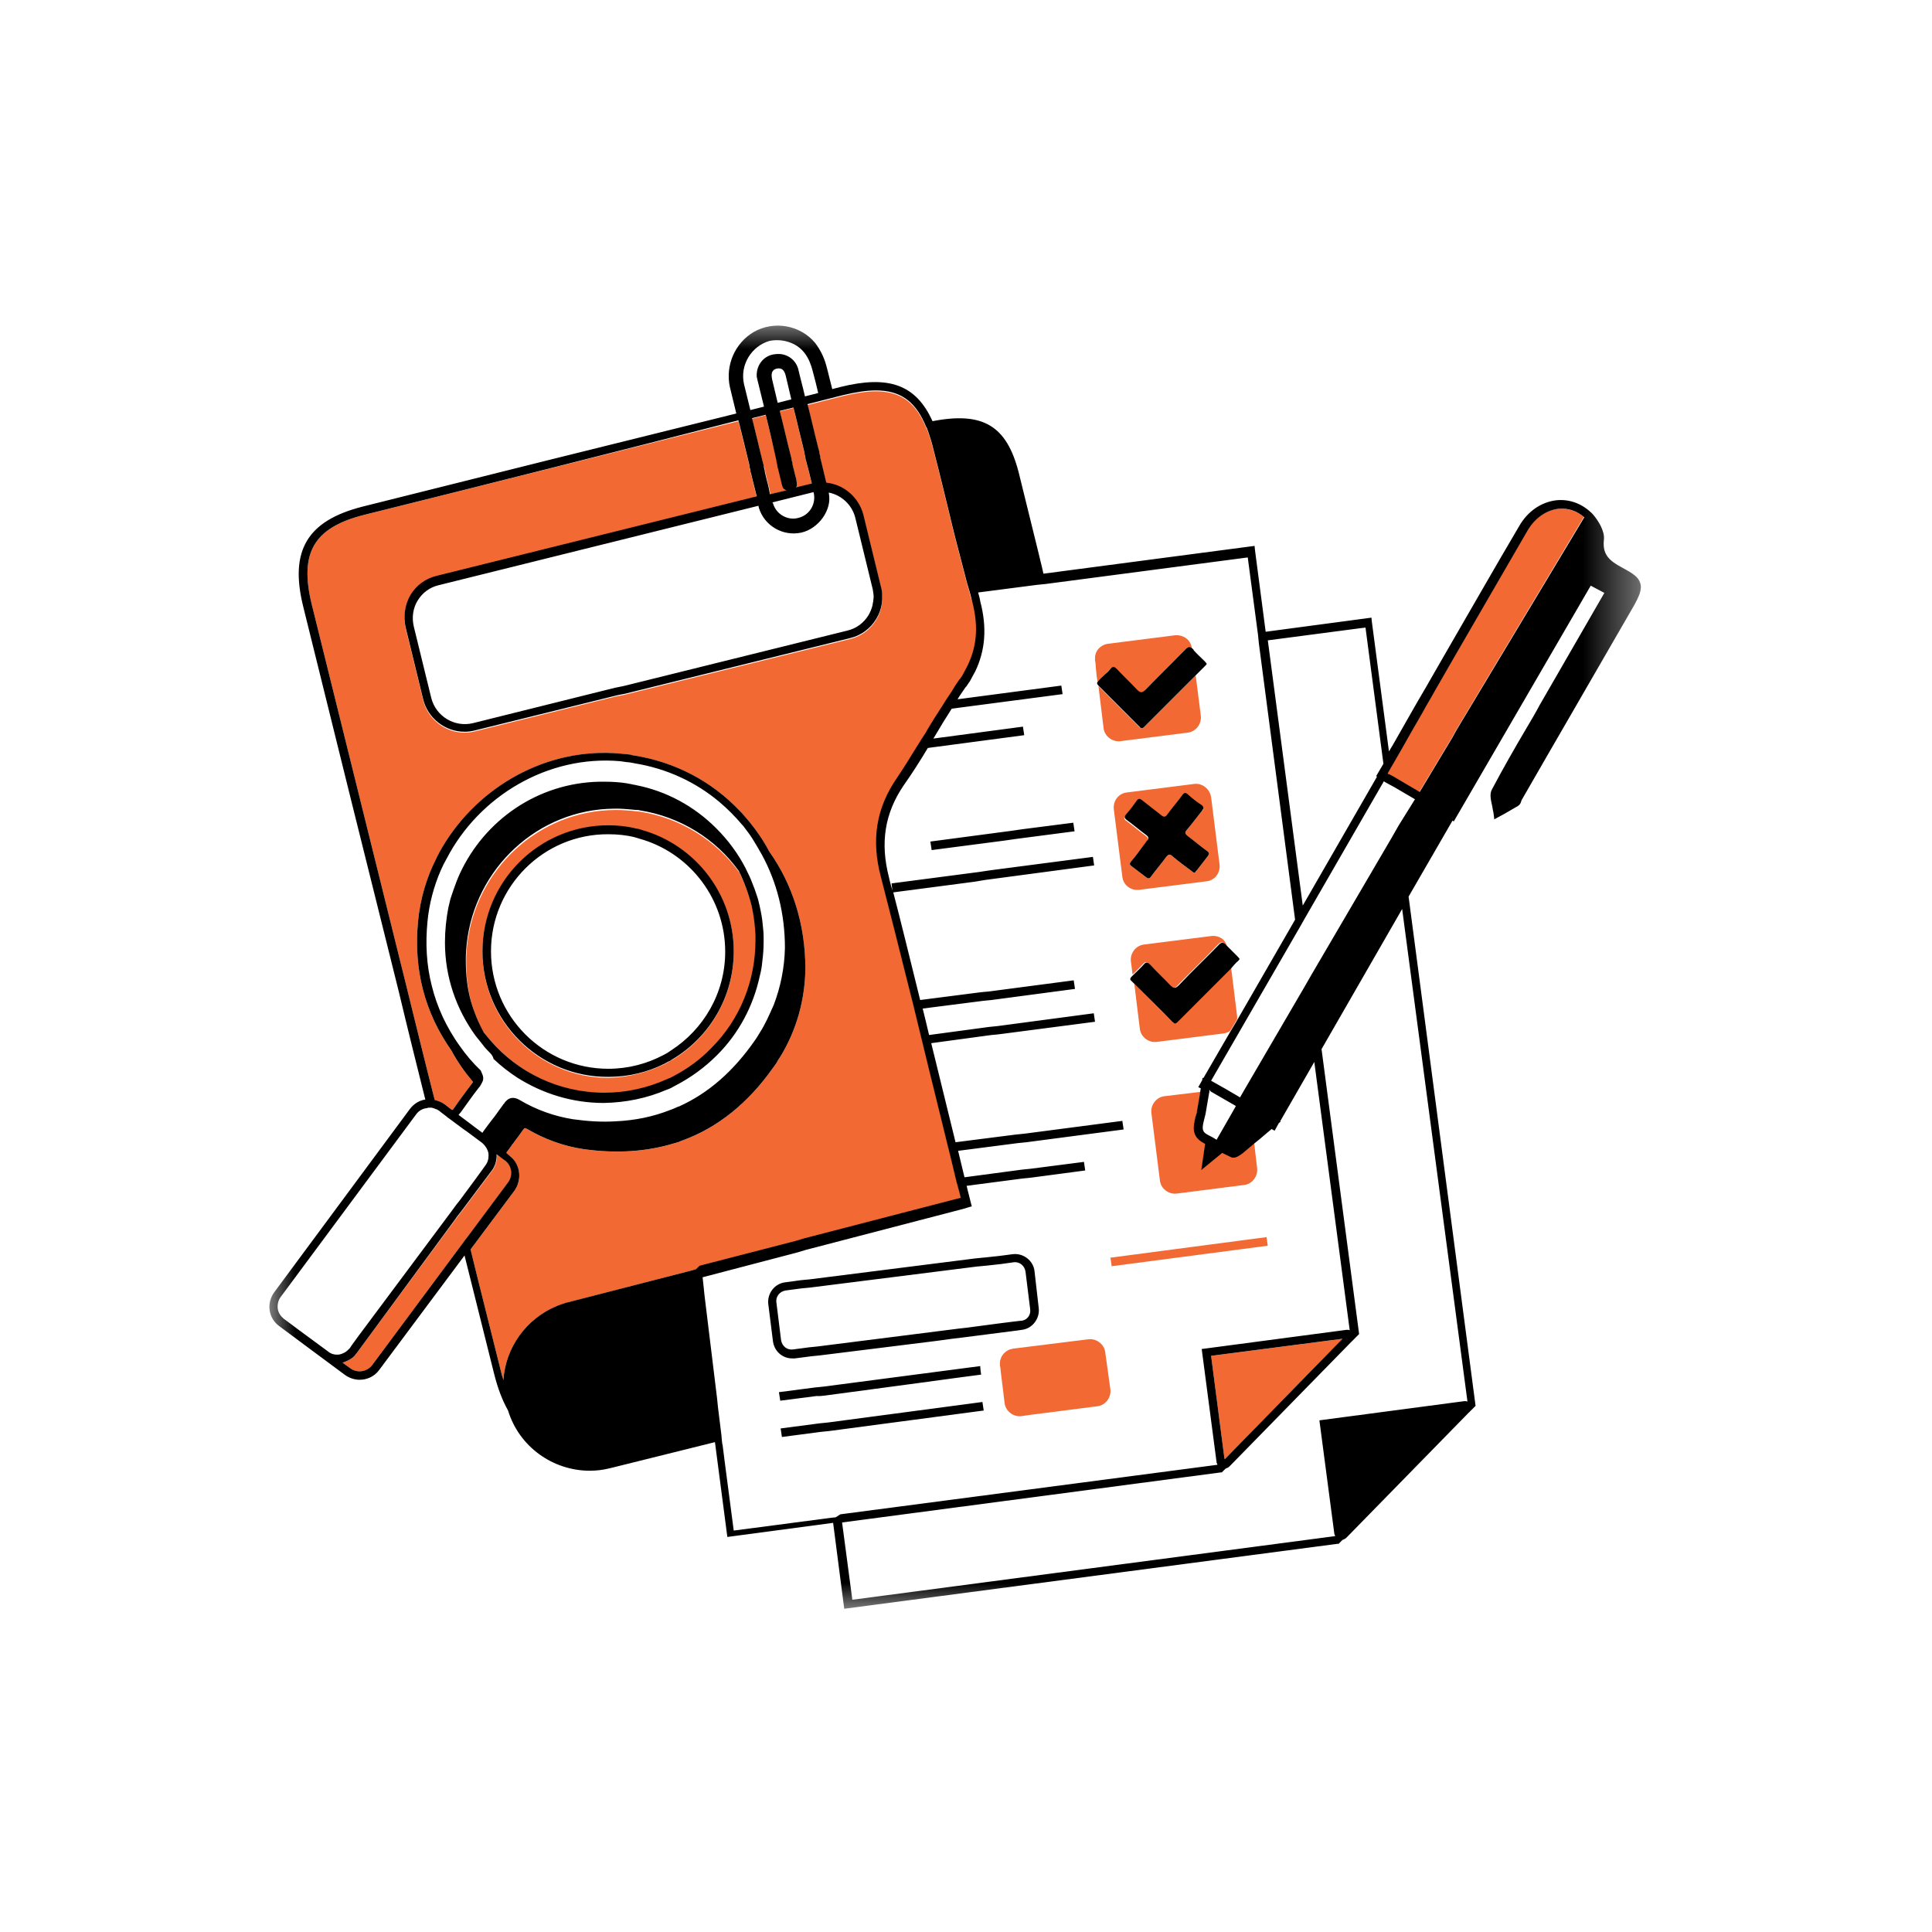
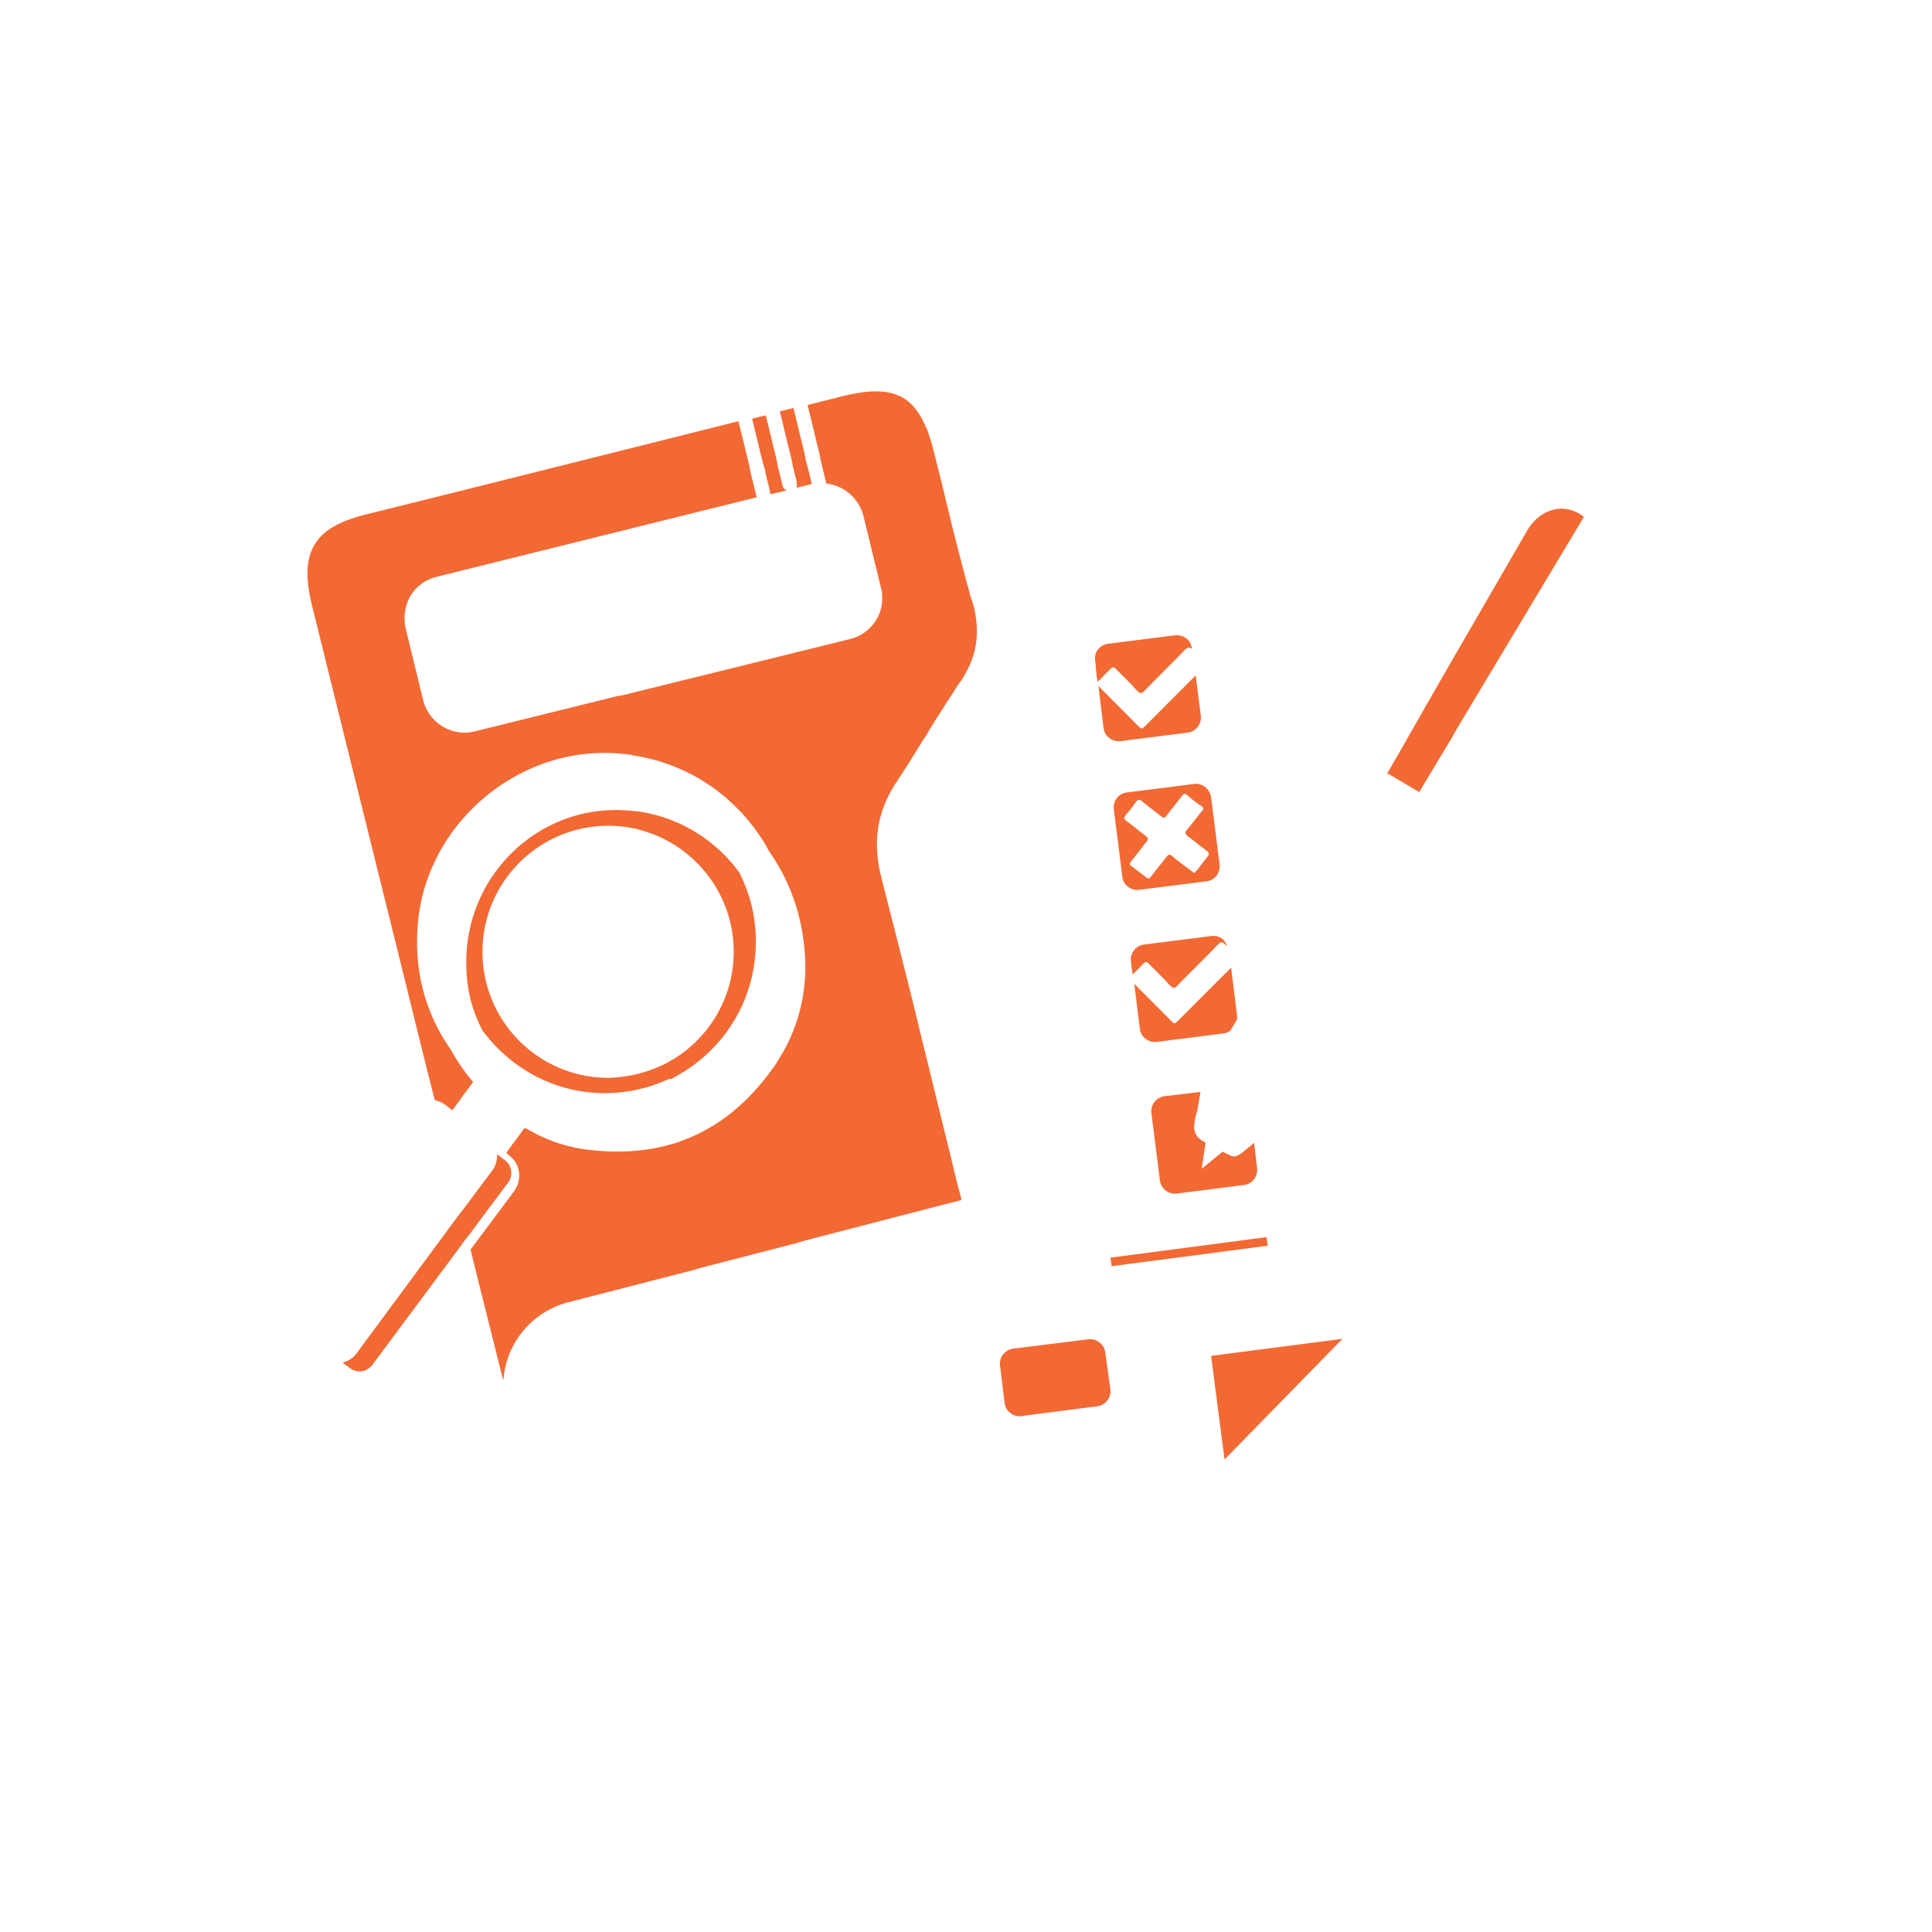
<svg xmlns="http://www.w3.org/2000/svg" width="36" height="36" viewBox="0 0 36 36" fill="none">
-   <rect width="36" height="36" fill="white" />
  <mask id="mask0_5825_10420" style="mask-type:luminance" maskUnits="userSpaceOnUse" x="5" y="6" width="26" height="24">
-     <path d="M5 6H30.603V30H5V6Z" fill="white" />
-   </mask>
+     </mask>
  <g mask="url(#mask0_5825_10420)">
    <path d="M30.571 10.865C30.539 10.754 30.436 10.682 30.237 10.578C29.991 10.443 29.863 10.332 29.895 10.053C29.911 9.894 29.8 9.703 29.689 9.583C29.514 9.393 29.267 9.297 29.013 9.321C28.727 9.353 28.473 9.528 28.313 9.806C27.852 10.602 27.384 11.414 26.93 12.194L26.573 12.815C26.366 13.173 26.167 13.523 25.96 13.882L25.889 14.001L25.571 11.589L25.563 11.509L23.592 11.772L23.393 10.252L23.385 10.172L19.451 10.69C19.411 10.546 19.379 10.395 19.347 10.252C19.228 9.767 19.109 9.289 18.989 8.804C18.775 7.936 18.33 7.665 17.384 7.848C17.074 7.163 16.573 6.988 15.667 7.211C15.619 7.227 15.564 7.235 15.516 7.251C15.476 7.108 15.444 6.957 15.405 6.813C15.365 6.662 15.294 6.519 15.198 6.391C14.912 6.057 14.435 5.97 14.054 6.185C13.696 6.391 13.521 6.805 13.608 7.211C13.648 7.379 13.688 7.538 13.727 7.705C11.399 8.278 9.062 8.859 6.756 9.44C5.723 9.703 5.389 10.26 5.652 11.311C6.248 13.706 6.836 16.094 7.432 18.49C7.599 19.159 7.766 19.828 7.925 20.496C7.814 20.512 7.711 20.576 7.639 20.671L5.103 24.07C5.032 24.166 5 24.285 5.016 24.404C5.032 24.524 5.095 24.627 5.191 24.699L5.866 25.201L6.423 25.614C6.502 25.678 6.598 25.702 6.693 25.702C6.828 25.702 6.971 25.638 7.059 25.519L8.648 23.386C8.831 24.118 9.014 24.858 9.197 25.582C9.268 25.861 9.356 26.092 9.459 26.275C9.674 26.951 10.302 27.397 10.985 27.397C11.105 27.397 11.232 27.381 11.359 27.349L13.314 26.864L13.545 28.631L15.516 28.369L15.723 29.968L24.912 28.759H24.935L25.007 28.687C25.03 28.679 25.062 28.671 25.078 28.647L27.367 26.307C27.367 26.307 27.367 26.299 27.376 26.299L27.487 26.188L26.239 16.7L27.058 15.283L27.081 15.299L29.617 10.913L29.871 11.048L28.663 13.142C28.584 13.277 28.504 13.412 28.433 13.547C28.21 13.922 27.988 14.312 27.781 14.701C27.733 14.797 27.757 14.909 27.781 15.02C27.789 15.068 27.805 15.107 27.805 15.147L27.821 15.267L28.011 15.163C28.091 15.115 28.178 15.068 28.258 15.02C28.297 14.996 28.313 14.956 28.321 14.932C28.321 14.924 28.329 14.916 28.329 14.909C29.021 13.706 29.712 12.505 30.412 11.303C30.539 11.12 30.603 10.984 30.571 10.865ZM14.499 7.514C14.467 7.371 14.427 7.219 14.395 7.076C14.379 6.997 14.364 6.909 14.475 6.885C14.586 6.861 14.626 6.925 14.65 7.02C14.682 7.163 14.721 7.315 14.753 7.458C14.665 7.474 14.578 7.49 14.499 7.514ZM14.355 6.36C14.475 6.328 14.602 6.336 14.721 6.384C14.976 6.471 15.095 6.662 15.159 6.917C15.19 7.052 15.222 7.188 15.262 7.331C15.182 7.355 15.095 7.371 15.015 7.394C14.976 7.219 14.928 7.052 14.888 6.877C14.832 6.694 14.65 6.582 14.467 6.606C14.252 6.622 14.093 6.813 14.117 7.028C14.117 7.052 14.125 7.076 14.133 7.1C14.173 7.259 14.212 7.426 14.252 7.586C14.165 7.609 14.085 7.625 13.998 7.649C13.958 7.49 13.918 7.323 13.879 7.163C13.783 6.797 14.006 6.447 14.355 6.36Z" fill="white" />
  </g>
  <path d="M25.015 24.947L22.821 27.192L22.813 27.16L22.567 25.265L25.015 24.947ZM14.244 8.717C14.252 8.741 14.26 8.765 14.26 8.797C14.276 8.852 14.284 8.908 14.3 8.964C14.324 9.043 14.34 9.131 14.355 9.21L14.657 9.139C14.642 9.131 14.626 9.115 14.61 9.107C14.594 9.091 14.586 9.059 14.578 9.035C14.554 8.94 14.53 8.837 14.507 8.741C14.499 8.717 14.491 8.693 14.491 8.661C14.483 8.637 14.475 8.606 14.475 8.582C14.403 8.303 14.34 8.016 14.268 7.738C14.181 7.762 14.101 7.778 14.014 7.802C14.085 8.08 14.149 8.367 14.22 8.645C14.229 8.661 14.236 8.693 14.244 8.717ZM14.753 8.59C14.761 8.614 14.769 8.637 14.769 8.669C14.785 8.741 14.809 8.82 14.824 8.892C14.841 8.94 14.848 8.995 14.848 9.051C14.848 9.067 14.841 9.083 14.832 9.091L15.119 9.02C15.119 9.02 15.119 9.02 15.127 9.02C15.095 8.884 15.063 8.749 15.023 8.606C15.015 8.582 15.007 8.558 15.007 8.526C14.999 8.502 14.991 8.47 14.991 8.446C14.92 8.168 14.856 7.881 14.785 7.602C14.697 7.627 14.618 7.642 14.53 7.666C14.602 7.945 14.665 8.231 14.737 8.51C14.745 8.534 14.753 8.566 14.753 8.59ZM18.067 11.041C18.059 11.017 18.052 10.985 18.044 10.962C18.036 10.938 18.028 10.906 18.02 10.882C17.797 10.03 17.773 9.935 17.678 9.537C17.622 9.314 17.551 9.003 17.4 8.414C17.368 8.279 17.328 8.152 17.289 8.04C17.281 8.016 17.273 7.993 17.257 7.969C17.249 7.945 17.233 7.921 17.225 7.897C17.034 7.475 16.756 7.292 16.319 7.292C16.144 7.292 15.945 7.324 15.707 7.38C15.484 7.436 15.27 7.491 15.047 7.547C15.119 7.825 15.182 8.112 15.254 8.391C15.262 8.414 15.27 8.446 15.27 8.47C15.277 8.494 15.286 8.518 15.286 8.55C15.325 8.701 15.357 8.852 15.397 9.011C15.723 9.043 16.001 9.282 16.088 9.609L16.414 10.946C16.43 11.002 16.438 11.057 16.438 11.113C16.438 11.137 16.438 11.168 16.438 11.193C16.438 11.216 16.43 11.248 16.43 11.272C16.414 11.368 16.382 11.463 16.327 11.551C16.215 11.734 16.041 11.861 15.834 11.909L11.645 12.944L11.565 12.96L11.486 12.975L8.847 13.628C8.783 13.644 8.72 13.652 8.656 13.652C8.299 13.652 7.973 13.405 7.885 13.047L7.559 11.71C7.512 11.503 7.543 11.288 7.647 11.105C7.758 10.922 7.933 10.794 8.14 10.747L14.101 9.266C14.069 9.131 14.03 8.995 13.998 8.852C13.99 8.828 13.982 8.805 13.982 8.773C13.974 8.749 13.966 8.717 13.966 8.693C13.934 8.558 13.902 8.431 13.87 8.295C13.831 8.144 13.799 8.001 13.759 7.849C11.438 8.431 9.101 9.02 6.796 9.592C5.842 9.831 5.572 10.301 5.811 11.272C6.407 13.668 6.995 16.056 7.591 18.452C7.758 19.128 7.925 19.813 8.1 20.497C8.163 20.513 8.227 20.537 8.283 20.577L8.418 20.681C8.426 20.681 8.434 20.681 8.434 20.681C8.434 20.681 8.442 20.681 8.458 20.649L8.466 20.641C8.577 20.482 8.696 20.322 8.815 20.163C8.656 19.972 8.521 19.781 8.41 19.574C7.917 18.874 7.703 18.07 7.79 17.17C7.83 16.748 7.949 16.35 8.132 15.992C8.148 15.952 8.171 15.921 8.188 15.881C8.203 15.849 8.227 15.817 8.243 15.785C8.911 14.655 10.19 13.923 11.55 14.042C11.573 14.042 11.605 14.05 11.629 14.05C11.653 14.05 11.685 14.058 11.709 14.058C11.732 14.058 11.764 14.066 11.788 14.074C12.575 14.193 13.258 14.559 13.775 15.101C13.807 15.132 13.839 15.164 13.87 15.204C13.902 15.244 13.934 15.276 13.966 15.316C14.101 15.483 14.229 15.666 14.332 15.865C14.761 16.47 15.007 17.218 15.007 18.054C14.999 18.635 14.841 19.2 14.539 19.693C14.514 19.725 14.491 19.765 14.475 19.797C14.459 19.821 14.443 19.845 14.427 19.869C14.419 19.877 14.411 19.892 14.403 19.901C13.942 20.553 13.378 21.007 12.734 21.245C12.71 21.254 12.687 21.262 12.655 21.277C12.63 21.285 12.607 21.294 12.575 21.302C12.058 21.46 11.494 21.5 10.874 21.413C10.5 21.357 10.151 21.23 9.825 21.039C9.777 21.015 9.777 21.015 9.745 21.055C9.698 21.126 9.642 21.198 9.594 21.262C9.578 21.285 9.563 21.309 9.539 21.333C9.539 21.341 9.531 21.341 9.531 21.349C9.507 21.381 9.491 21.405 9.467 21.437C9.451 21.453 9.443 21.468 9.435 21.485L9.491 21.532L9.499 21.54C9.539 21.572 9.578 21.612 9.602 21.651C9.658 21.739 9.682 21.843 9.674 21.946C9.666 22.002 9.658 22.049 9.634 22.105C9.618 22.129 9.61 22.153 9.594 22.177L8.768 23.284C8.958 24.063 9.157 24.836 9.348 25.608C9.356 25.647 9.371 25.679 9.38 25.719C9.419 25.114 9.801 24.573 10.381 24.334C10.405 24.326 10.437 24.31 10.468 24.302C10.5 24.294 10.532 24.279 10.564 24.27H10.572L12.893 23.673L13.052 23.626L14.841 23.164L14.999 23.116L17.916 22.36C17.901 22.28 17.877 22.201 17.853 22.113C17.837 22.066 17.829 22.01 17.813 21.954C17.773 21.795 17.734 21.628 17.694 21.46C17.678 21.413 17.67 21.357 17.654 21.302C17.511 20.712 17.352 20.084 17.201 19.455C17.185 19.399 17.177 19.351 17.161 19.295C17.122 19.128 17.082 18.969 17.042 18.802C17.026 18.746 17.018 18.698 17.003 18.643C16.772 17.727 16.565 16.9 16.43 16.382C16.247 15.69 16.343 15.101 16.724 14.543C16.851 14.353 16.979 14.153 17.098 13.954C17.137 13.899 17.169 13.835 17.209 13.779C17.241 13.732 17.273 13.684 17.296 13.636C17.376 13.501 17.464 13.365 17.551 13.23C17.591 13.175 17.622 13.111 17.662 13.055C17.67 13.039 17.686 13.023 17.694 13.007C17.734 12.952 17.773 12.888 17.805 12.832C17.829 12.792 17.861 12.752 17.885 12.713C17.893 12.705 17.893 12.697 17.901 12.697C17.916 12.673 17.933 12.649 17.948 12.625C17.964 12.593 17.98 12.569 17.996 12.538C18.219 12.14 18.258 11.734 18.131 11.248C18.099 11.161 18.076 11.105 18.067 11.041ZM12.424 20.123C12.066 20.282 11.677 20.37 11.271 20.37C10.421 20.37 9.666 19.988 9.149 19.399C9.109 19.351 9.07 19.303 9.03 19.256C9.022 19.24 9.006 19.224 8.998 19.216C8.943 19.112 8.895 19.009 8.855 18.898C8.783 18.714 8.736 18.515 8.712 18.325C8.696 18.197 8.688 18.07 8.688 17.934C8.688 17.919 8.688 17.902 8.688 17.887C8.688 17.799 8.696 17.704 8.704 17.616C8.855 16.207 10.031 15.101 11.462 15.093H11.478C11.486 15.093 11.486 15.093 11.494 15.093C11.59 15.093 11.677 15.101 11.772 15.108C11.796 15.108 11.828 15.117 11.852 15.117C11.875 15.117 11.907 15.125 11.931 15.125C12.687 15.244 13.346 15.666 13.775 16.255C13.879 16.462 13.958 16.677 14.014 16.907C14.053 17.083 14.077 17.266 14.085 17.457C14.085 17.489 14.085 17.513 14.085 17.544C14.085 18.3 13.799 19.009 13.267 19.55C13.06 19.757 12.829 19.932 12.575 20.067C12.551 20.084 12.527 20.092 12.504 20.107C12.472 20.099 12.448 20.107 12.424 20.123ZM12.384 19.829C12.408 19.813 12.432 19.805 12.456 19.789C12.48 19.773 12.504 19.757 12.527 19.749C13.211 19.343 13.672 18.587 13.672 17.736C13.672 16.661 12.948 15.753 11.963 15.475C11.939 15.467 11.907 15.459 11.883 15.451C11.86 15.443 11.828 15.435 11.804 15.435C11.653 15.403 11.494 15.387 11.335 15.387C10.04 15.387 8.99 16.438 8.99 17.736C8.99 19.033 10.04 20.084 11.335 20.084C11.717 20.076 12.066 19.98 12.384 19.829ZM21.231 13.549C20.977 13.294 20.723 13.039 20.468 12.784L20.563 13.564C20.579 13.716 20.723 13.827 20.873 13.811L22.129 13.652C22.28 13.636 22.392 13.493 22.376 13.341L22.28 12.585C21.962 12.904 21.637 13.23 21.318 13.549C21.287 13.581 21.263 13.581 21.231 13.549ZM20.413 12.354L20.42 12.45L20.436 12.609L20.452 12.705L20.46 12.697C20.492 12.665 20.532 12.633 20.563 12.593C20.571 12.585 20.571 12.585 20.579 12.578C20.619 12.538 20.651 12.506 20.691 12.466C20.738 12.418 20.762 12.426 20.802 12.474C20.929 12.601 21.056 12.721 21.175 12.856C21.239 12.928 21.279 12.935 21.342 12.856C21.573 12.617 21.811 12.386 22.042 12.148C22.05 12.14 22.066 12.124 22.073 12.116C22.129 12.06 22.161 12.052 22.209 12.092V12.084C22.209 12.068 22.201 12.052 22.201 12.036C22.193 12.012 22.177 11.98 22.169 11.965C22.113 11.877 22.01 11.829 21.899 11.837L20.643 11.996C20.532 12.012 20.436 12.092 20.413 12.195C20.404 12.219 20.404 12.251 20.404 12.275C20.404 12.283 20.404 12.299 20.404 12.307L20.413 12.354ZM22.567 14.854L22.725 16.112C22.741 16.263 22.638 16.406 22.479 16.422L21.223 16.581C21.072 16.597 20.929 16.494 20.913 16.335L20.754 15.077C20.738 14.925 20.841 14.782 21.001 14.766L22.256 14.607C22.408 14.591 22.543 14.703 22.567 14.854ZM22.376 15.013C22.288 14.957 22.209 14.894 22.129 14.822C22.082 14.774 22.05 14.79 22.018 14.838C21.931 14.957 21.827 15.077 21.74 15.196C21.708 15.244 21.676 15.244 21.637 15.212C21.517 15.117 21.39 15.021 21.271 14.925C21.231 14.894 21.207 14.894 21.175 14.934C21.112 15.021 21.048 15.108 20.977 15.188C20.937 15.236 20.937 15.26 20.993 15.3C21.112 15.387 21.223 15.483 21.342 15.57C21.398 15.61 21.406 15.642 21.358 15.69C21.263 15.809 21.175 15.929 21.08 16.048C21.048 16.088 21.04 16.112 21.088 16.143C21.175 16.207 21.263 16.279 21.35 16.342C21.398 16.382 21.422 16.374 21.454 16.326C21.541 16.207 21.645 16.088 21.732 15.969C21.771 15.921 21.795 15.912 21.843 15.952C21.955 16.048 22.073 16.135 22.193 16.223C22.217 16.239 22.233 16.263 22.265 16.263C22.272 16.247 22.288 16.231 22.304 16.215C22.368 16.135 22.431 16.048 22.495 15.969C22.535 15.921 22.543 15.889 22.479 15.849C22.36 15.761 22.248 15.666 22.129 15.578C22.082 15.538 22.073 15.514 22.113 15.467C22.209 15.355 22.296 15.236 22.392 15.117C22.431 15.085 22.439 15.053 22.376 15.013ZM22.575 17.441L21.318 17.6C21.168 17.616 21.056 17.759 21.072 17.91L21.104 18.157C21.175 18.094 21.239 18.022 21.303 17.958C21.35 17.91 21.374 17.919 21.414 17.966C21.541 18.094 21.668 18.213 21.788 18.348C21.851 18.42 21.891 18.428 21.955 18.348C22.193 18.102 22.447 17.863 22.686 17.608C22.749 17.544 22.781 17.544 22.837 17.608C22.845 17.616 22.853 17.624 22.86 17.632C22.837 17.505 22.71 17.425 22.575 17.441ZM21.843 19.041C21.605 18.802 21.374 18.571 21.136 18.332L21.239 19.168C21.255 19.319 21.398 19.431 21.549 19.415L22.805 19.256C22.853 19.248 22.892 19.232 22.924 19.208L23.052 18.993C23.052 18.977 23.052 18.961 23.052 18.937L22.94 18.03C22.607 18.364 22.272 18.698 21.938 19.033C21.899 19.072 21.875 19.081 21.843 19.041ZM22.948 21.54C22.892 21.516 22.837 21.485 22.781 21.46L22.392 21.779L22.463 21.294C22.455 21.285 22.447 21.285 22.439 21.277C22.193 21.15 22.248 20.951 22.28 20.8C22.288 20.768 22.296 20.744 22.304 20.72C22.328 20.601 22.344 20.482 22.368 20.354C22.368 20.354 22.368 20.354 22.368 20.346L21.7 20.426C21.549 20.442 21.438 20.585 21.454 20.736L21.613 21.994C21.628 22.145 21.771 22.257 21.923 22.241L23.178 22.081C23.33 22.066 23.441 21.922 23.425 21.771L23.369 21.294C23.306 21.349 23.234 21.405 23.17 21.46C23.099 21.516 23.043 21.548 22.996 21.548C22.98 21.548 22.964 21.548 22.948 21.54ZM20.595 25.202C20.579 25.051 20.436 24.939 20.285 24.955L19.006 25.114L18.878 25.13C18.839 25.138 18.799 25.146 18.767 25.17C18.688 25.218 18.632 25.305 18.632 25.401C18.632 25.417 18.632 25.432 18.632 25.448L18.64 25.48L18.648 25.56L18.719 26.141C18.735 26.292 18.878 26.404 19.029 26.388L19.196 26.364L20.444 26.204C20.595 26.189 20.706 26.046 20.691 25.894L20.595 25.202ZM23.6 23.052L20.691 23.435L20.715 23.594L23.623 23.212L23.6 23.052ZM29.037 9.481C28.806 9.505 28.592 9.656 28.456 9.887C27.996 10.683 27.526 11.495 27.074 12.275L26.716 12.896C26.652 13.015 26.581 13.127 26.517 13.246C26.501 13.27 26.493 13.294 26.477 13.318C26.35 13.533 26.231 13.748 26.104 13.97L25.929 14.273L25.865 14.384L25.849 14.416L25.865 14.424H25.873L25.96 14.472L26.445 14.759L27.058 13.739L27.097 13.668L27.137 13.596L29.514 9.632C29.379 9.521 29.211 9.465 29.037 9.481ZM9.411 21.62L9.356 21.58L9.284 21.524L9.26 21.508C9.268 21.572 9.253 21.636 9.236 21.691C9.221 21.731 9.205 21.771 9.173 21.811L8.601 22.575L8.537 22.655L8.473 22.742L6.685 25.162L6.645 25.218L6.637 25.226C6.621 25.249 6.606 25.265 6.582 25.289C6.526 25.337 6.454 25.369 6.383 25.393L6.526 25.496C6.653 25.592 6.836 25.568 6.939 25.432L8.601 23.196L8.664 23.108L8.728 23.029L9.475 22.026C9.563 21.906 9.539 21.715 9.411 21.62Z" fill="#F26934" />
  <mask id="mask1_5825_10420" style="mask-type:luminance" maskUnits="userSpaceOnUse" x="5" y="6" width="26" height="24">
-     <path d="M5 6H30.603V30H5V6Z" fill="white" />
-   </mask>
+     </mask>
  <g mask="url(#mask1_5825_10420)">
    <path d="M19.999 15.33L20.023 15.49L18.926 15.633L18.815 15.649L18.703 15.665L17.36 15.84L17.336 15.681L18.839 15.482L18.95 15.466L19.061 15.45L19.999 15.33ZM21.318 13.547C21.637 13.229 21.962 12.902 22.28 12.584C22.336 12.528 22.392 12.473 22.455 12.409C22.471 12.393 22.479 12.385 22.487 12.37C22.471 12.345 22.455 12.33 22.439 12.313C22.376 12.25 22.304 12.186 22.241 12.115C22.241 12.115 22.241 12.115 22.241 12.107C22.233 12.098 22.225 12.091 22.217 12.083C22.169 12.043 22.137 12.051 22.082 12.107C22.073 12.115 22.058 12.13 22.05 12.139C21.82 12.377 21.581 12.608 21.35 12.847C21.279 12.919 21.247 12.911 21.183 12.847C21.064 12.719 20.929 12.592 20.81 12.465C20.77 12.425 20.738 12.409 20.698 12.457C20.667 12.496 20.627 12.536 20.587 12.568C20.579 12.576 20.579 12.576 20.571 12.584C20.54 12.616 20.5 12.648 20.468 12.688C20.46 12.696 20.46 12.696 20.46 12.696C20.436 12.719 20.436 12.744 20.468 12.775C20.723 13.03 20.977 13.285 21.231 13.54C21.263 13.579 21.287 13.579 21.318 13.547ZM23.067 17.909C23.083 17.893 23.091 17.886 23.099 17.869C23.083 17.846 23.067 17.829 23.052 17.814C22.996 17.758 22.932 17.695 22.877 17.639C22.869 17.631 22.86 17.623 22.853 17.615C22.797 17.551 22.757 17.551 22.702 17.615C22.463 17.861 22.209 18.101 21.97 18.355C21.899 18.427 21.867 18.419 21.803 18.355C21.684 18.228 21.549 18.101 21.43 17.973C21.39 17.933 21.358 17.917 21.318 17.965C21.255 18.037 21.183 18.101 21.12 18.164C21.112 18.172 21.096 18.188 21.088 18.196C21.056 18.228 21.048 18.252 21.088 18.284C21.104 18.299 21.128 18.323 21.144 18.339C21.382 18.578 21.621 18.809 21.851 19.047C21.883 19.079 21.907 19.079 21.939 19.047C22.272 18.713 22.607 18.379 22.94 18.045C22.98 17.997 23.02 17.949 23.067 17.909ZM21.08 16.047C21.048 16.087 21.04 16.11 21.088 16.142C21.175 16.206 21.263 16.278 21.35 16.341C21.398 16.381 21.422 16.373 21.454 16.325C21.541 16.206 21.645 16.087 21.732 15.967C21.772 15.919 21.795 15.911 21.843 15.951C21.955 16.047 22.073 16.134 22.193 16.222C22.217 16.238 22.233 16.262 22.265 16.262C22.272 16.246 22.288 16.23 22.304 16.214C22.368 16.134 22.431 16.047 22.495 15.967C22.535 15.919 22.543 15.887 22.479 15.848C22.36 15.76 22.248 15.665 22.13 15.577C22.082 15.537 22.073 15.513 22.113 15.466C22.209 15.354 22.297 15.235 22.392 15.115C22.431 15.068 22.439 15.036 22.384 14.996C22.297 14.941 22.217 14.877 22.137 14.805C22.09 14.757 22.058 14.773 22.026 14.821C21.939 14.941 21.835 15.06 21.748 15.179C21.716 15.227 21.684 15.227 21.645 15.195C21.525 15.1 21.398 15.004 21.279 14.909C21.239 14.877 21.215 14.877 21.183 14.916C21.12 15.004 21.056 15.092 20.985 15.171C20.945 15.219 20.945 15.243 21.001 15.283C21.12 15.37 21.231 15.466 21.35 15.553C21.406 15.593 21.414 15.625 21.366 15.673C21.263 15.808 21.175 15.935 21.08 16.047ZM19.355 24.372C19.379 24.572 19.236 24.755 19.045 24.779L18.934 24.795L18.688 24.826L17.941 24.922L17.742 24.946L17.448 24.986L15.277 25.256L15.198 25.264L15.119 25.272L14.809 25.312C14.793 25.312 14.777 25.312 14.761 25.312C14.578 25.312 14.427 25.177 14.403 24.993L14.316 24.301C14.292 24.102 14.435 23.919 14.626 23.895L14.92 23.855L14.999 23.847L15.079 23.84L18.171 23.449L18.251 23.441L18.33 23.433H18.338L18.624 23.402L18.87 23.37C19.069 23.346 19.252 23.489 19.276 23.68L19.355 24.372ZM19.196 24.397L19.109 23.696C19.093 23.585 18.998 23.505 18.886 23.521L18.656 23.553L18.369 23.585H18.362L18.282 23.593L18.203 23.6L15.103 23.991L15.023 23.999L14.944 24.006L14.642 24.046C14.53 24.062 14.451 24.158 14.467 24.269L14.554 24.97C14.57 25.081 14.665 25.161 14.777 25.145L15.079 25.105L15.159 25.097L15.238 25.089L17.877 24.755L18.02 24.739L18.139 24.723L18.624 24.659L18.878 24.627L19.006 24.612C19.133 24.612 19.212 24.508 19.196 24.397ZM15.286 26.013L15.365 26.005L17.098 25.773L17.797 25.678L18.282 25.614L18.274 25.559L18.266 25.479V25.455L15.349 25.837L15.27 25.845L15.19 25.853L14.514 25.941L14.539 26.1L15.214 26.013H15.286ZM15.429 26.506L15.349 26.514L15.27 26.522L14.546 26.617L14.57 26.776L15.294 26.681L15.373 26.673L15.452 26.665L18.33 26.283L18.306 26.124L15.429 26.506ZM30.436 11.303C29.744 12.505 29.044 13.706 28.353 14.909C28.353 14.916 28.345 14.924 28.345 14.932C28.337 14.964 28.321 14.996 28.282 15.02C28.202 15.068 28.115 15.115 28.035 15.163L27.844 15.267L27.829 15.147C27.821 15.107 27.812 15.068 27.805 15.02C27.781 14.909 27.749 14.789 27.805 14.701C28.011 14.312 28.234 13.922 28.456 13.547C28.536 13.412 28.616 13.277 28.687 13.142L29.895 11.048L29.641 10.913L27.089 15.306L27.066 15.29L26.247 16.707L27.495 26.196L27.384 26.307C27.384 26.307 27.384 26.315 27.375 26.315L25.086 28.655C25.07 28.671 25.039 28.687 25.015 28.695L24.943 28.767H24.919L15.731 29.977L15.524 28.376L13.553 28.639L13.322 26.872L11.367 27.358C11.24 27.389 11.12 27.405 10.993 27.405C10.302 27.405 9.674 26.96 9.467 26.283C9.364 26.1 9.276 25.877 9.205 25.59C9.022 24.858 8.839 24.126 8.656 23.394L7.066 25.527C6.979 25.646 6.844 25.71 6.701 25.71C6.606 25.71 6.51 25.678 6.431 25.622L5.874 25.209L5.199 24.707C5.103 24.635 5.04 24.532 5.024 24.412C5.008 24.293 5.04 24.174 5.111 24.078L7.639 20.663C7.711 20.568 7.814 20.504 7.925 20.488C7.758 19.82 7.591 19.151 7.432 18.482C6.836 16.094 6.24 13.699 5.652 11.311C5.389 10.26 5.723 9.703 6.756 9.44C9.07 8.859 11.399 8.278 13.72 7.705C13.68 7.546 13.64 7.379 13.6 7.211C13.513 6.805 13.696 6.391 14.046 6.185C14.427 5.97 14.912 6.057 15.19 6.391C15.286 6.519 15.357 6.662 15.397 6.813C15.437 6.957 15.469 7.108 15.508 7.251C15.556 7.235 15.611 7.227 15.659 7.211C16.557 6.988 17.066 7.163 17.376 7.848C18.322 7.665 18.759 7.936 18.982 8.804C19.101 9.289 19.22 9.767 19.339 10.252C19.371 10.395 19.411 10.539 19.443 10.69L23.377 10.172L23.385 10.252L23.584 11.772L25.555 11.509L25.563 11.589L25.881 14.001L25.953 13.882C26.159 13.523 26.358 13.165 26.565 12.815L26.922 12.194C27.375 11.414 27.836 10.602 28.306 9.806C28.464 9.528 28.719 9.353 29.005 9.321C29.259 9.297 29.498 9.393 29.681 9.583C29.784 9.703 29.903 9.894 29.887 10.053C29.856 10.324 29.974 10.443 30.229 10.578C30.436 10.69 30.531 10.754 30.563 10.865C30.603 10.984 30.539 11.12 30.436 11.303ZM23.624 11.932L24.275 16.874L25.659 14.471L25.642 14.463L25.778 14.232L25.444 11.693L23.624 11.932ZM13.863 7.156C13.902 7.315 13.942 7.482 13.982 7.641C14.069 7.617 14.149 7.601 14.236 7.577C14.197 7.418 14.157 7.251 14.117 7.092C14.109 7.068 14.109 7.044 14.101 7.02C14.085 6.805 14.236 6.614 14.451 6.599C14.642 6.574 14.817 6.686 14.872 6.869C14.912 7.044 14.96 7.211 14.999 7.386C15.079 7.363 15.166 7.347 15.246 7.323C15.214 7.188 15.182 7.052 15.142 6.909C15.079 6.662 14.96 6.463 14.705 6.376C14.586 6.336 14.459 6.328 14.34 6.352C14.006 6.447 13.783 6.797 13.863 7.156ZM14.928 9.925C14.586 9.997 14.244 9.798 14.141 9.464C14.141 9.456 14.133 9.44 14.133 9.424L8.171 10.905C8.004 10.945 7.869 11.048 7.782 11.191C7.694 11.335 7.671 11.509 7.711 11.677L8.036 13.006C8.124 13.348 8.466 13.555 8.808 13.476L11.462 12.815L11.542 12.799L11.621 12.783L15.794 11.749C15.961 11.709 16.096 11.605 16.184 11.462C16.216 11.406 16.239 11.35 16.256 11.287C16.263 11.263 16.263 11.231 16.271 11.207C16.271 11.183 16.279 11.152 16.279 11.128C16.279 11.08 16.271 11.032 16.263 10.984L15.937 9.647C15.874 9.4 15.675 9.225 15.444 9.178C15.444 9.185 15.444 9.185 15.444 9.193C15.508 9.496 15.254 9.854 14.928 9.925ZM14.268 7.729C14.181 7.752 14.101 7.769 14.014 7.792C14.085 8.071 14.149 8.358 14.22 8.636C14.229 8.66 14.236 8.692 14.236 8.716C14.244 8.74 14.252 8.764 14.252 8.795C14.268 8.851 14.276 8.907 14.292 8.962C14.316 9.042 14.332 9.13 14.347 9.209L14.65 9.138C14.634 9.13 14.618 9.114 14.602 9.106C14.586 9.09 14.578 9.058 14.57 9.034C14.546 8.939 14.522 8.835 14.499 8.74C14.491 8.716 14.483 8.692 14.483 8.66C14.475 8.636 14.467 8.604 14.467 8.581C14.403 8.294 14.34 8.015 14.268 7.729ZM14.387 7.068C14.419 7.211 14.459 7.363 14.491 7.506C14.578 7.482 14.657 7.466 14.745 7.442C14.713 7.299 14.674 7.148 14.642 7.005C14.618 6.909 14.578 6.845 14.467 6.869C14.364 6.901 14.372 6.988 14.387 7.068ZM15.159 9.17L14.395 9.361C14.395 9.368 14.395 9.376 14.403 9.376C14.459 9.583 14.682 9.711 14.888 9.647C15.095 9.591 15.214 9.376 15.159 9.17ZM15.127 9.01C15.095 8.875 15.063 8.74 15.023 8.596C15.015 8.572 15.007 8.549 15.007 8.517C14.999 8.493 14.991 8.461 14.991 8.437C14.92 8.158 14.856 7.872 14.785 7.594C14.697 7.617 14.618 7.633 14.53 7.657C14.602 7.936 14.665 8.222 14.737 8.501C14.745 8.525 14.753 8.557 14.753 8.581C14.761 8.604 14.769 8.628 14.769 8.66C14.785 8.732 14.809 8.811 14.824 8.883C14.841 8.93 14.848 8.987 14.848 9.042C14.848 9.058 14.841 9.074 14.832 9.082L15.127 9.01C15.127 9.018 15.119 9.018 15.127 9.01ZM6.319 25.24C6.359 25.232 6.399 25.216 6.439 25.192C6.463 25.177 6.478 25.161 6.502 25.137C6.51 25.129 6.51 25.129 6.518 25.121L6.55 25.073L6.677 24.898L8.434 22.542L8.498 22.454L8.561 22.375L8.879 21.945L9.046 21.714C9.054 21.706 9.054 21.698 9.062 21.69C9.101 21.627 9.109 21.555 9.101 21.483C9.086 21.42 9.054 21.364 9.006 21.316C8.998 21.316 8.998 21.308 8.99 21.3L8.776 21.141L8.712 21.093L8.633 21.038L8.418 20.878L8.33 20.814L8.323 20.806L8.219 20.727L8.179 20.695C8.163 20.687 8.156 20.68 8.14 20.671C8.14 20.671 8.14 20.671 8.132 20.671C8.1 20.655 8.076 20.648 8.044 20.64C8.028 20.64 8.013 20.64 7.996 20.64C7.981 20.64 7.973 20.64 7.957 20.648C7.878 20.655 7.806 20.695 7.758 20.759L5.231 24.166C5.183 24.229 5.167 24.309 5.175 24.381C5.183 24.46 5.231 24.524 5.286 24.572L5.437 24.683L5.532 24.755L5.715 24.89L6.105 25.177C6.168 25.232 6.24 25.248 6.319 25.24ZM8.998 20.138C8.99 20.162 8.974 20.186 8.958 20.218C8.95 20.226 8.95 20.226 8.95 20.234C8.935 20.249 8.926 20.265 8.911 20.281C8.799 20.425 8.688 20.584 8.585 20.727L8.577 20.735C8.569 20.743 8.561 20.759 8.545 20.775L8.736 20.918L8.799 20.966L8.863 21.014L8.99 21.109C8.99 21.101 8.998 21.101 8.998 21.093C9.062 21.006 9.125 20.918 9.189 20.838C9.229 20.791 9.26 20.743 9.3 20.687C9.324 20.655 9.34 20.631 9.364 20.6C9.372 20.584 9.38 20.576 9.396 20.56C9.403 20.544 9.419 20.528 9.427 20.52C9.515 20.425 9.61 20.456 9.682 20.496C9.992 20.68 10.326 20.799 10.675 20.855C10.953 20.894 11.216 20.91 11.47 20.894C11.836 20.878 12.178 20.806 12.495 20.68C12.519 20.671 12.543 20.663 12.575 20.648C12.599 20.64 12.623 20.623 12.655 20.616C13.203 20.369 13.672 19.955 14.069 19.382C14.101 19.334 14.133 19.287 14.165 19.23C14.212 19.159 14.252 19.079 14.292 19C14.316 18.952 14.332 18.912 14.355 18.864C14.379 18.817 14.395 18.769 14.419 18.721C14.546 18.387 14.618 18.029 14.626 17.663C14.626 17.026 14.475 16.437 14.197 15.927C14.141 15.824 14.077 15.721 14.014 15.617C13.982 15.569 13.95 15.521 13.918 15.482C13.902 15.458 13.887 15.442 13.87 15.418C13.855 15.394 13.839 15.378 13.823 15.362C13.696 15.211 13.553 15.068 13.402 14.941C12.965 14.574 12.424 14.32 11.828 14.224C11.804 14.216 11.772 14.216 11.748 14.208C11.725 14.208 11.693 14.2 11.669 14.2C11.629 14.192 11.597 14.192 11.558 14.184C10.206 14.065 8.926 14.837 8.323 15.999C8.306 16.031 8.283 16.07 8.267 16.102C8.251 16.142 8.227 16.182 8.211 16.222C8.084 16.516 7.996 16.843 7.965 17.177C7.925 17.591 7.949 17.989 8.044 18.363C8.092 18.562 8.163 18.761 8.251 18.952C8.338 19.135 8.442 19.318 8.569 19.493C8.68 19.653 8.808 19.804 8.958 19.947C8.974 19.995 9.022 20.059 8.998 20.138ZM8.72 23.036L9.467 22.032C9.563 21.905 9.539 21.714 9.403 21.619L9.348 21.579L9.276 21.523L9.253 21.507C9.26 21.571 9.245 21.635 9.229 21.69C9.213 21.73 9.197 21.77 9.165 21.81L8.593 22.573L8.529 22.653L8.466 22.741L6.685 25.161L6.645 25.216L6.637 25.224C6.621 25.248 6.606 25.264 6.582 25.288C6.526 25.336 6.454 25.367 6.383 25.392L6.526 25.495C6.653 25.59 6.836 25.567 6.939 25.431L8.601 23.194L8.664 23.107L8.72 23.036ZM13.036 23.585L14.824 23.123L14.904 23.099L14.984 23.075L17.901 22.319C17.885 22.239 17.861 22.16 17.837 22.072C17.821 22.024 17.813 21.969 17.797 21.913C17.758 21.754 17.718 21.587 17.678 21.42C17.662 21.372 17.654 21.316 17.638 21.261C17.495 20.671 17.336 20.043 17.185 19.413C17.169 19.358 17.161 19.31 17.146 19.255C17.106 19.087 17.066 18.928 17.026 18.761C17.011 18.705 17.003 18.658 16.986 18.602C16.756 17.686 16.549 16.859 16.414 16.341C16.231 15.649 16.327 15.06 16.708 14.503C16.836 14.312 16.963 14.112 17.082 13.914C17.122 13.858 17.154 13.794 17.193 13.738C17.225 13.691 17.257 13.643 17.281 13.595C17.36 13.46 17.448 13.325 17.535 13.189C17.575 13.133 17.606 13.07 17.646 13.014C17.654 12.998 17.67 12.982 17.678 12.966C17.718 12.911 17.758 12.847 17.789 12.791C17.813 12.751 17.845 12.712 17.869 12.672C17.877 12.664 17.877 12.656 17.885 12.656C17.901 12.632 17.916 12.608 17.933 12.584C17.948 12.553 17.964 12.528 17.98 12.496C18.203 12.098 18.242 11.693 18.115 11.207C18.099 11.143 18.083 11.08 18.068 11.024C18.059 11 18.052 10.969 18.044 10.945C18.036 10.921 18.028 10.889 18.02 10.865C17.797 10.013 17.773 9.918 17.678 9.52C17.622 9.297 17.551 8.987 17.4 8.398C17.368 8.262 17.328 8.135 17.289 8.023C17.281 8 17.273 7.975 17.257 7.952C17.249 7.928 17.233 7.904 17.225 7.88C17.034 7.458 16.756 7.275 16.319 7.275C16.144 7.275 15.945 7.307 15.707 7.363C15.484 7.418 15.27 7.474 15.047 7.53C15.119 7.809 15.182 8.095 15.254 8.373C15.262 8.398 15.27 8.429 15.27 8.453C15.277 8.477 15.286 8.501 15.286 8.533C15.325 8.684 15.357 8.835 15.397 8.994C15.723 9.026 16.001 9.265 16.088 9.591L16.414 10.929C16.43 10.984 16.438 11.04 16.438 11.096C16.438 11.12 16.438 11.152 16.438 11.175C16.438 11.199 16.43 11.231 16.43 11.255C16.414 11.35 16.382 11.446 16.327 11.534C16.216 11.717 16.041 11.844 15.834 11.892L11.645 12.927L11.565 12.942L11.486 12.959L8.847 13.611C8.783 13.627 8.72 13.635 8.656 13.635C8.299 13.635 7.973 13.388 7.885 13.03L7.559 11.693C7.512 11.486 7.543 11.271 7.647 11.088C7.758 10.905 7.933 10.777 8.14 10.729L14.101 9.249C14.069 9.114 14.03 8.978 13.998 8.835C13.99 8.811 13.982 8.787 13.982 8.756C13.974 8.732 13.966 8.7 13.966 8.676C13.934 8.541 13.902 8.413 13.87 8.278C13.831 8.127 13.799 7.983 13.759 7.832C11.438 8.429 9.101 9.018 6.796 9.591C5.842 9.83 5.572 10.3 5.811 11.271C6.407 13.667 6.995 16.055 7.591 18.45C7.758 19.127 7.925 19.812 8.1 20.496C8.163 20.512 8.227 20.536 8.283 20.576L8.418 20.68C8.426 20.68 8.434 20.68 8.434 20.68C8.434 20.68 8.442 20.68 8.458 20.648L8.466 20.64C8.577 20.48 8.696 20.321 8.815 20.162C8.656 19.971 8.521 19.78 8.41 19.573C7.917 18.872 7.703 18.069 7.79 17.169C7.83 16.747 7.949 16.349 8.132 15.991C8.148 15.951 8.171 15.919 8.188 15.879C8.203 15.848 8.227 15.816 8.243 15.784C8.911 14.654 10.19 13.922 11.55 14.041C11.573 14.041 11.605 14.049 11.629 14.049C11.653 14.049 11.685 14.057 11.709 14.057C11.732 14.057 11.764 14.065 11.788 14.073C12.575 14.192 13.258 14.558 13.775 15.1C13.807 15.131 13.839 15.163 13.87 15.203C13.902 15.243 13.934 15.275 13.966 15.315C14.101 15.482 14.229 15.665 14.332 15.864C14.761 16.468 15.007 17.217 15.007 18.052C14.999 18.634 14.841 19.199 14.539 19.692C14.514 19.724 14.491 19.764 14.475 19.796C14.459 19.82 14.443 19.844 14.427 19.867C14.419 19.876 14.411 19.891 14.403 19.899C13.942 20.552 13.378 21.006 12.734 21.244C12.71 21.252 12.687 21.261 12.655 21.276C12.63 21.284 12.607 21.292 12.575 21.3C12.058 21.459 11.494 21.499 10.874 21.412C10.5 21.356 10.151 21.229 9.825 21.038C9.777 21.014 9.777 21.014 9.745 21.054C9.698 21.125 9.642 21.197 9.594 21.261C9.578 21.284 9.563 21.308 9.539 21.332C9.539 21.34 9.531 21.34 9.531 21.348C9.507 21.38 9.491 21.404 9.467 21.435C9.451 21.452 9.443 21.467 9.435 21.483L9.491 21.531L9.499 21.539C9.539 21.571 9.578 21.611 9.602 21.65C9.658 21.738 9.682 21.841 9.674 21.945C9.666 22.001 9.658 22.048 9.634 22.104C9.618 22.128 9.61 22.152 9.594 22.176L8.768 23.282C8.958 24.062 9.157 24.834 9.348 25.607C9.356 25.646 9.372 25.678 9.38 25.718C9.419 25.113 9.801 24.572 10.381 24.333C10.405 24.325 10.437 24.309 10.468 24.301C10.5 24.293 10.532 24.277 10.564 24.269H10.572L12.893 23.672L12.972 23.648L13.036 23.585ZM15.659 28.217L22.686 27.294C22.678 27.278 22.678 27.27 22.67 27.254L22.392 25.137L25.094 24.779C25.11 24.779 25.134 24.779 25.15 24.787L24.49 19.788L23.854 20.894L23.862 20.902L23.83 20.926L23.751 21.069L23.695 21.038L23.6 21.117C23.52 21.189 23.441 21.252 23.361 21.316C23.298 21.372 23.226 21.427 23.163 21.483C23.091 21.539 23.035 21.571 22.988 21.571C22.972 21.571 22.956 21.571 22.94 21.563C22.885 21.539 22.829 21.507 22.773 21.483L22.384 21.802L22.455 21.316C22.447 21.308 22.439 21.308 22.431 21.3C22.185 21.173 22.241 20.974 22.272 20.823C22.28 20.791 22.288 20.767 22.297 20.743C22.32 20.623 22.336 20.504 22.36 20.377C22.36 20.377 22.36 20.377 22.36 20.369C22.368 20.337 22.368 20.305 22.376 20.281L22.328 20.257L22.4 20.13L22.408 20.082L22.423 20.09L22.916 19.239L23.044 19.024L24.132 17.137L23.457 11.987L23.449 11.907L23.441 11.828L23.25 10.387L19.49 10.881L19.411 10.889L19.331 10.897L18.226 11.04C18.242 11.096 18.258 11.152 18.266 11.207C18.393 11.693 18.362 12.115 18.171 12.513C18.155 12.544 18.139 12.568 18.123 12.6C18.108 12.632 18.091 12.656 18.076 12.688C18.052 12.719 18.036 12.751 18.012 12.783C18.004 12.791 18.004 12.799 17.996 12.799C17.956 12.855 17.916 12.919 17.877 12.974C17.869 12.99 17.853 13.006 17.845 13.03L19.776 12.775L19.8 12.934L17.734 13.205C17.622 13.38 17.519 13.547 17.416 13.723C17.408 13.738 17.4 13.746 17.392 13.762L19.061 13.54L19.085 13.699L17.289 13.937C17.146 14.176 16.994 14.415 16.836 14.638C16.486 15.155 16.398 15.704 16.565 16.349C16.581 16.429 16.605 16.508 16.629 16.596L16.613 16.461L18.258 16.246L18.362 16.23L18.473 16.214L20.365 15.967L20.388 16.126L18.354 16.397L18.258 16.413L18.163 16.429L16.645 16.628C16.78 17.145 16.955 17.861 17.146 18.634L18.266 18.49L18.346 18.482L18.425 18.475L20.007 18.267L20.031 18.427L18.473 18.634L18.393 18.642L18.314 18.65L17.193 18.793C17.233 18.952 17.273 19.119 17.312 19.286L18.433 19.135L18.513 19.127L18.592 19.119L20.381 18.881L20.404 19.039L18.632 19.27L18.552 19.279L18.473 19.286L17.352 19.438C17.503 20.059 17.662 20.695 17.805 21.284L18.926 21.141L19.006 21.133L19.085 21.125L20.913 20.886L20.937 21.046L19.125 21.284L18.966 21.3L17.853 21.444C17.893 21.611 17.933 21.778 17.972 21.937L19.045 21.794L19.125 21.786L19.204 21.778L20.198 21.65L20.221 21.81L19.204 21.945L19.125 21.953L19.045 21.961L18.012 22.096C18.036 22.207 18.068 22.311 18.091 22.415L18.108 22.478L18.028 22.502L17.948 22.526L15.015 23.29L14.936 23.314L14.856 23.338L13.092 23.8L13.115 24.015L13.123 24.094L13.132 24.174L13.362 26.06L13.37 26.14L13.378 26.219L13.442 26.737L13.449 26.817L13.457 26.896L13.465 26.928L13.505 27.246L13.672 28.52L15.492 28.281L15.572 28.273L15.659 28.217ZM22.535 20.305C22.535 20.313 22.535 20.321 22.535 20.329C22.535 20.337 22.535 20.337 22.535 20.345C22.535 20.361 22.527 20.369 22.527 20.385C22.503 20.512 22.487 20.631 22.463 20.759C22.455 20.791 22.447 20.823 22.439 20.855C22.4 21.014 22.384 21.085 22.511 21.149C22.558 21.173 22.607 21.197 22.654 21.229C22.662 21.229 22.662 21.237 22.67 21.237L23.012 20.64L23.028 20.608L22.558 20.337L22.535 20.305ZM25.015 24.946L22.567 25.264L22.813 27.159L22.821 27.191L25.015 24.946ZM26.127 16.938L24.625 19.549L25.325 24.858L25.206 24.978C25.206 24.978 25.206 24.986 25.197 24.986L22.908 27.326C22.892 27.342 22.86 27.358 22.837 27.366L22.765 27.437H22.741L15.691 28.369L15.882 29.809L24.88 28.623C24.872 28.607 24.872 28.599 24.864 28.584L24.585 26.466L27.288 26.108C27.304 26.108 27.328 26.108 27.344 26.116L26.127 16.938ZM26.366 14.893L25.984 14.669L25.897 14.622L25.81 14.574L25.786 14.558L24.299 17.137L24.236 17.249L24.172 17.36L22.567 20.138L22.821 20.281L23.107 20.448L23.17 20.337L24.299 18.403L24.363 18.292L24.427 18.18L25.937 15.601L26 15.49L26.064 15.378L26.366 14.893ZM29.521 9.639C29.386 9.52 29.22 9.464 29.044 9.48C28.814 9.504 28.599 9.655 28.464 9.886C28.003 10.682 27.534 11.494 27.081 12.274L26.724 12.895C26.66 13.014 26.589 13.125 26.525 13.245C26.509 13.269 26.501 13.293 26.485 13.316C26.358 13.531 26.239 13.746 26.112 13.969L25.937 14.272L25.873 14.383L25.857 14.415L25.873 14.423H25.881L25.969 14.471L26.454 14.757L27.066 13.738L27.105 13.667L27.145 13.595L29.521 9.639ZM8.99 17.726C8.99 16.429 10.04 15.378 11.335 15.378C11.494 15.378 11.653 15.394 11.804 15.426C11.828 15.434 11.86 15.442 11.883 15.442C11.915 15.45 11.939 15.458 11.963 15.466C12.948 15.744 13.672 16.651 13.672 17.726C13.672 18.586 13.211 19.334 12.527 19.74C12.504 19.756 12.48 19.772 12.456 19.78C12.432 19.796 12.408 19.804 12.384 19.82C12.066 19.979 11.717 20.066 11.335 20.066C10.047 20.074 8.99 19.024 8.99 17.726ZM9.149 17.726C9.149 18.936 10.127 19.915 11.335 19.915C11.709 19.915 12.058 19.82 12.36 19.66C12.384 19.645 12.408 19.637 12.432 19.621C12.456 19.605 12.48 19.589 12.504 19.573C13.108 19.183 13.513 18.506 13.513 17.734C13.513 16.755 12.869 15.927 11.987 15.649C11.963 15.641 11.931 15.633 11.907 15.625C11.883 15.617 11.852 15.609 11.828 15.601C11.669 15.561 11.502 15.545 11.335 15.545C10.135 15.537 9.149 16.516 9.149 17.726ZM9.109 19.597C9.07 19.557 9.03 19.517 8.998 19.47C8.95 19.413 8.911 19.358 8.863 19.302C8.505 18.809 8.291 18.212 8.291 17.559C8.291 17.336 8.315 17.121 8.354 16.914C8.37 16.859 8.378 16.803 8.394 16.747C8.41 16.7 8.426 16.651 8.442 16.604C8.481 16.493 8.521 16.381 8.569 16.278C9.03 15.283 10.016 14.59 11.168 14.566C11.184 14.566 11.208 14.566 11.224 14.566H11.24C11.248 14.566 11.248 14.566 11.255 14.566C11.406 14.566 11.55 14.574 11.693 14.598C11.717 14.606 11.748 14.606 11.772 14.614C11.796 14.622 11.828 14.622 11.852 14.63C12.416 14.741 12.933 15.02 13.346 15.434C13.569 15.657 13.752 15.904 13.895 16.182C13.895 16.19 13.902 16.19 13.902 16.198C13.942 16.278 13.982 16.357 14.014 16.445C14.046 16.524 14.077 16.604 14.101 16.683C14.125 16.747 14.141 16.819 14.157 16.891C14.181 17.002 14.204 17.113 14.212 17.233C14.22 17.304 14.229 17.376 14.229 17.456C14.229 17.488 14.229 17.519 14.229 17.551C14.229 17.678 14.22 17.798 14.204 17.917C14.197 18.005 14.181 18.101 14.157 18.188C14.037 18.745 13.767 19.255 13.362 19.66C13.132 19.891 12.869 20.082 12.575 20.234C12.551 20.249 12.527 20.257 12.504 20.273C12.48 20.281 12.456 20.297 12.424 20.305C12.058 20.464 11.661 20.544 11.255 20.552H11.248C10.659 20.552 10.111 20.377 9.642 20.082C9.483 19.979 9.332 19.86 9.197 19.732C9.181 19.668 9.149 19.637 9.109 19.597ZM9.022 19.247C9.062 19.294 9.101 19.342 9.141 19.39C9.658 19.987 10.421 20.361 11.263 20.361C11.669 20.361 12.058 20.273 12.416 20.114C12.44 20.106 12.464 20.09 12.495 20.082C12.519 20.066 12.543 20.059 12.567 20.043C12.822 19.907 13.052 19.74 13.258 19.525C13.791 18.992 14.077 18.275 14.077 17.519C14.077 17.488 14.077 17.463 14.077 17.432C14.069 17.249 14.046 17.066 14.006 16.883C13.95 16.66 13.87 16.437 13.767 16.23C13.338 15.633 12.678 15.219 11.923 15.1C11.9 15.092 11.868 15.092 11.844 15.092C11.82 15.092 11.788 15.084 11.764 15.084C11.677 15.075 11.582 15.068 11.486 15.068C11.478 15.068 11.478 15.068 11.47 15.068H11.454C10.023 15.075 8.847 16.182 8.696 17.591C8.688 17.678 8.68 17.766 8.68 17.861C8.68 17.878 8.68 17.893 8.68 17.909C8.68 18.045 8.688 18.172 8.704 18.299C8.728 18.498 8.776 18.689 8.847 18.872C8.887 18.984 8.935 19.087 8.99 19.191C9.006 19.223 9.014 19.239 9.022 19.247Z" fill="black" />
  </g>
</svg>